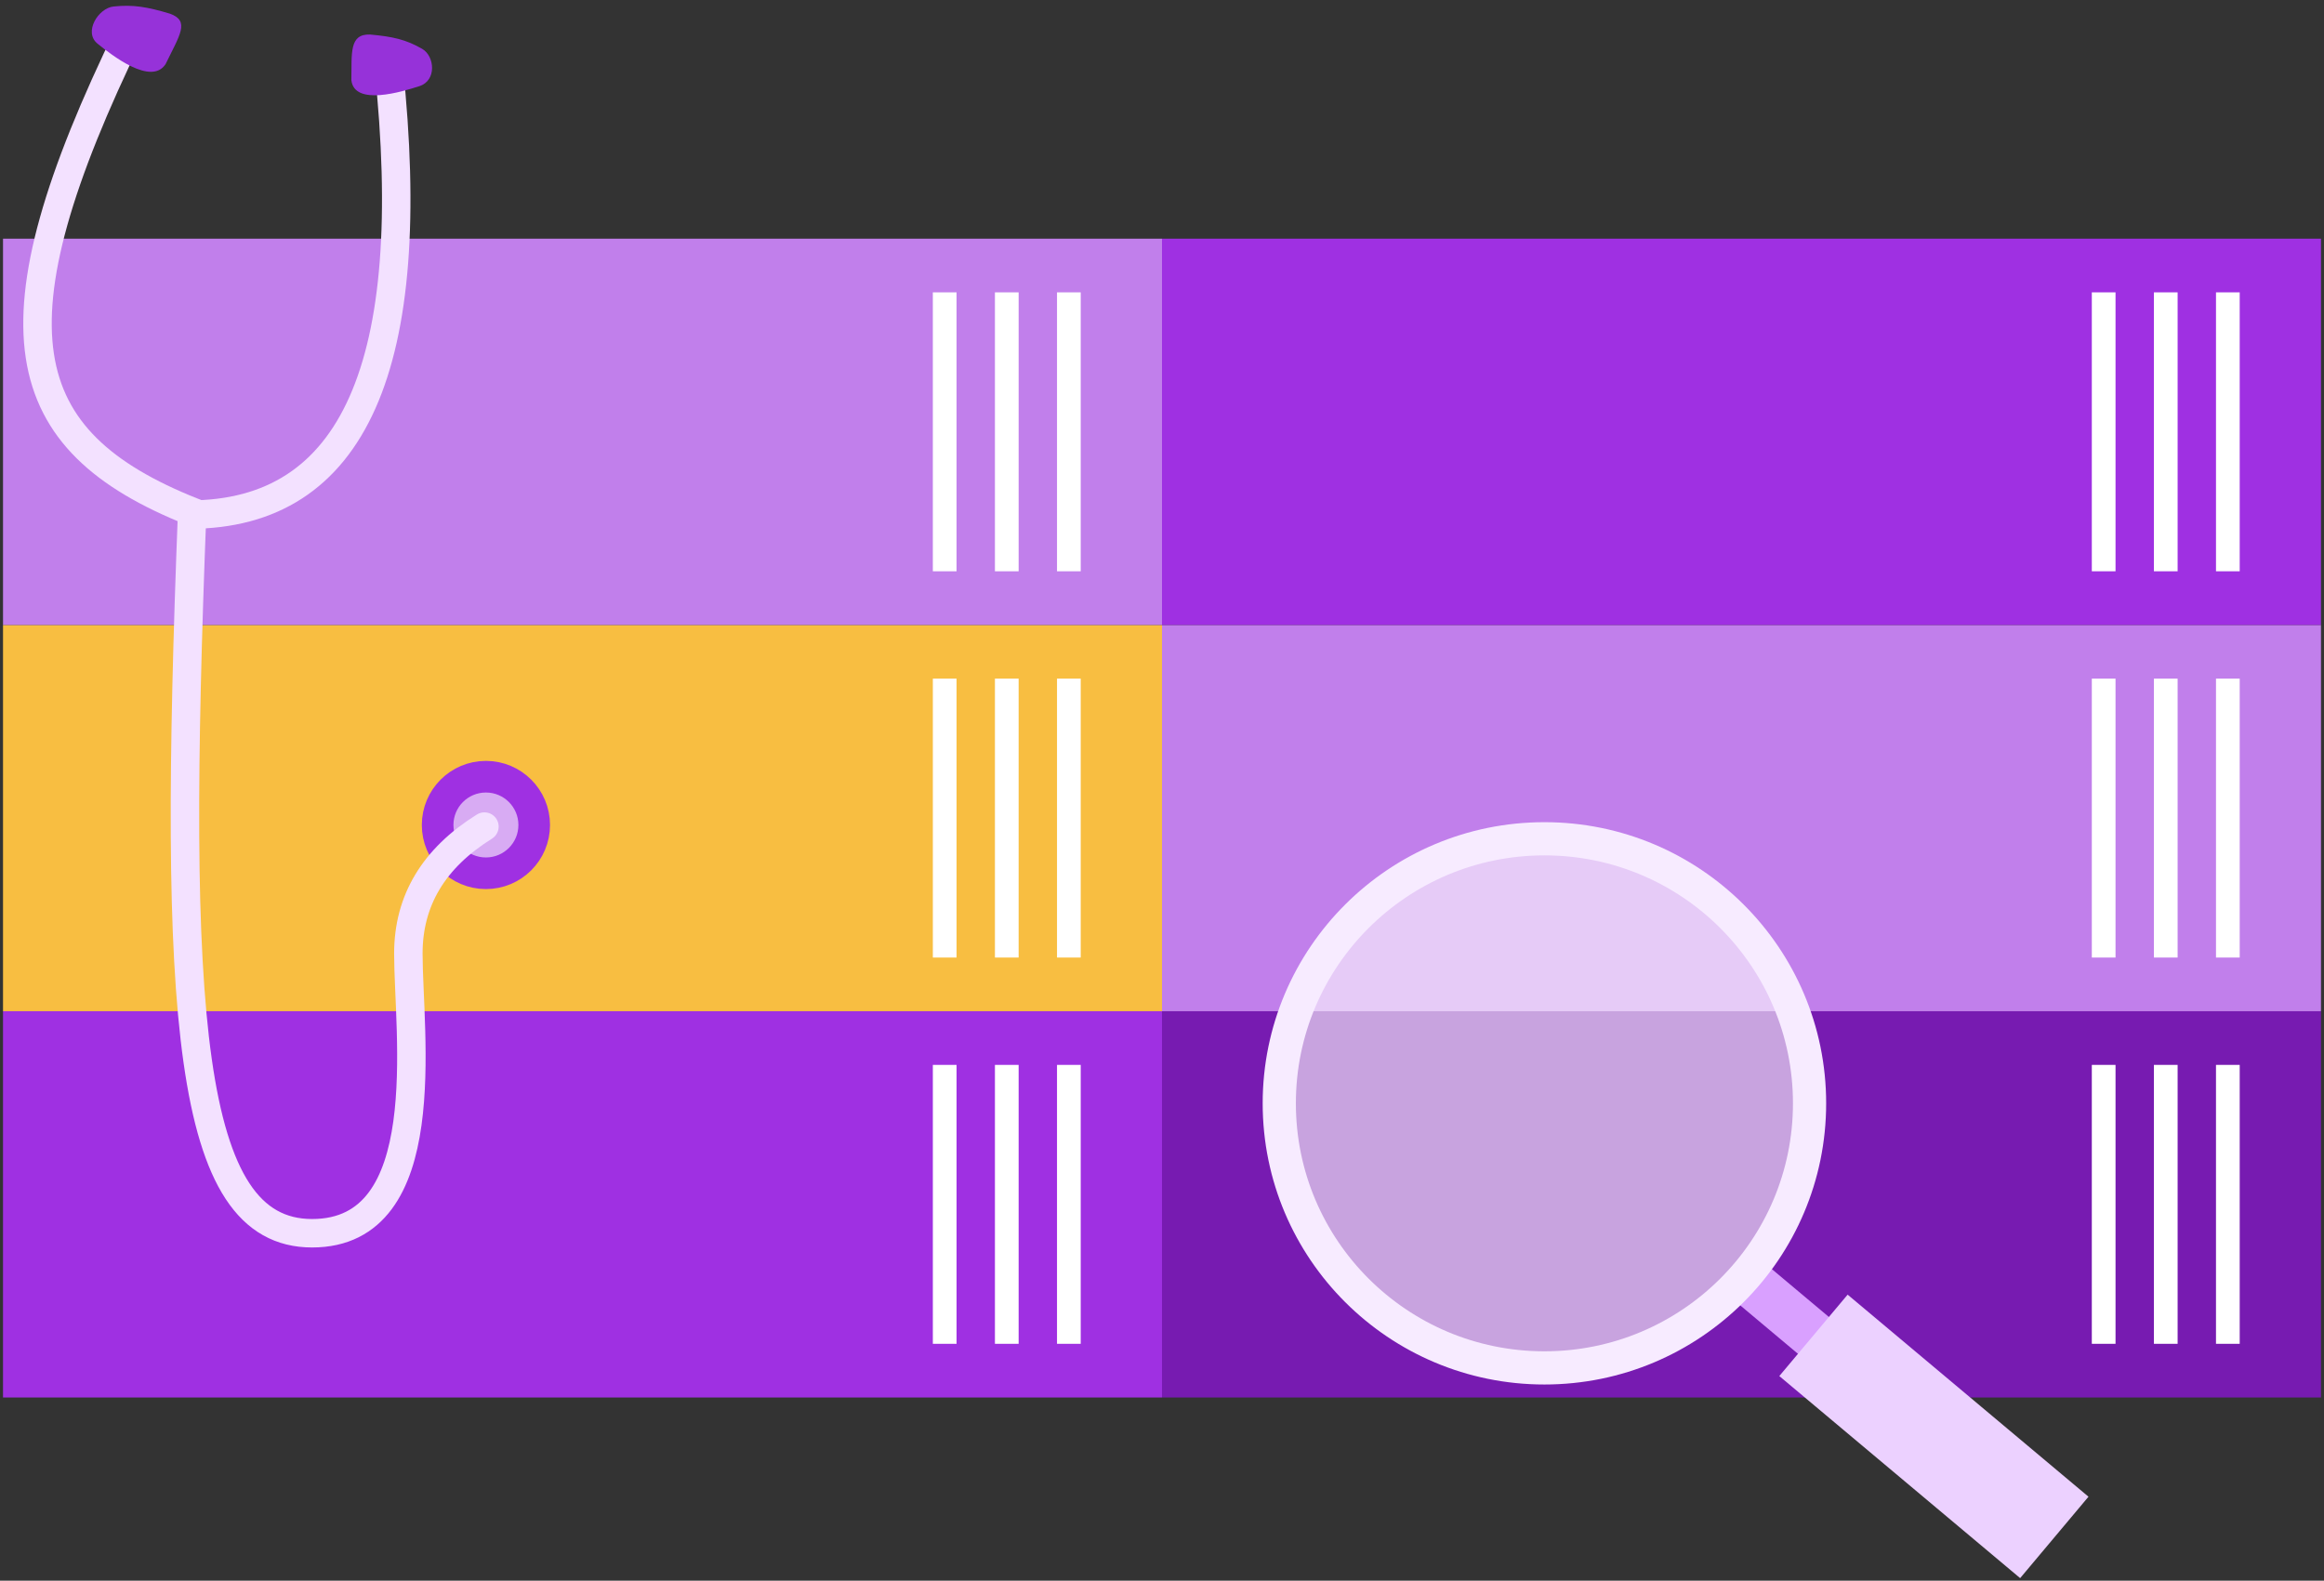
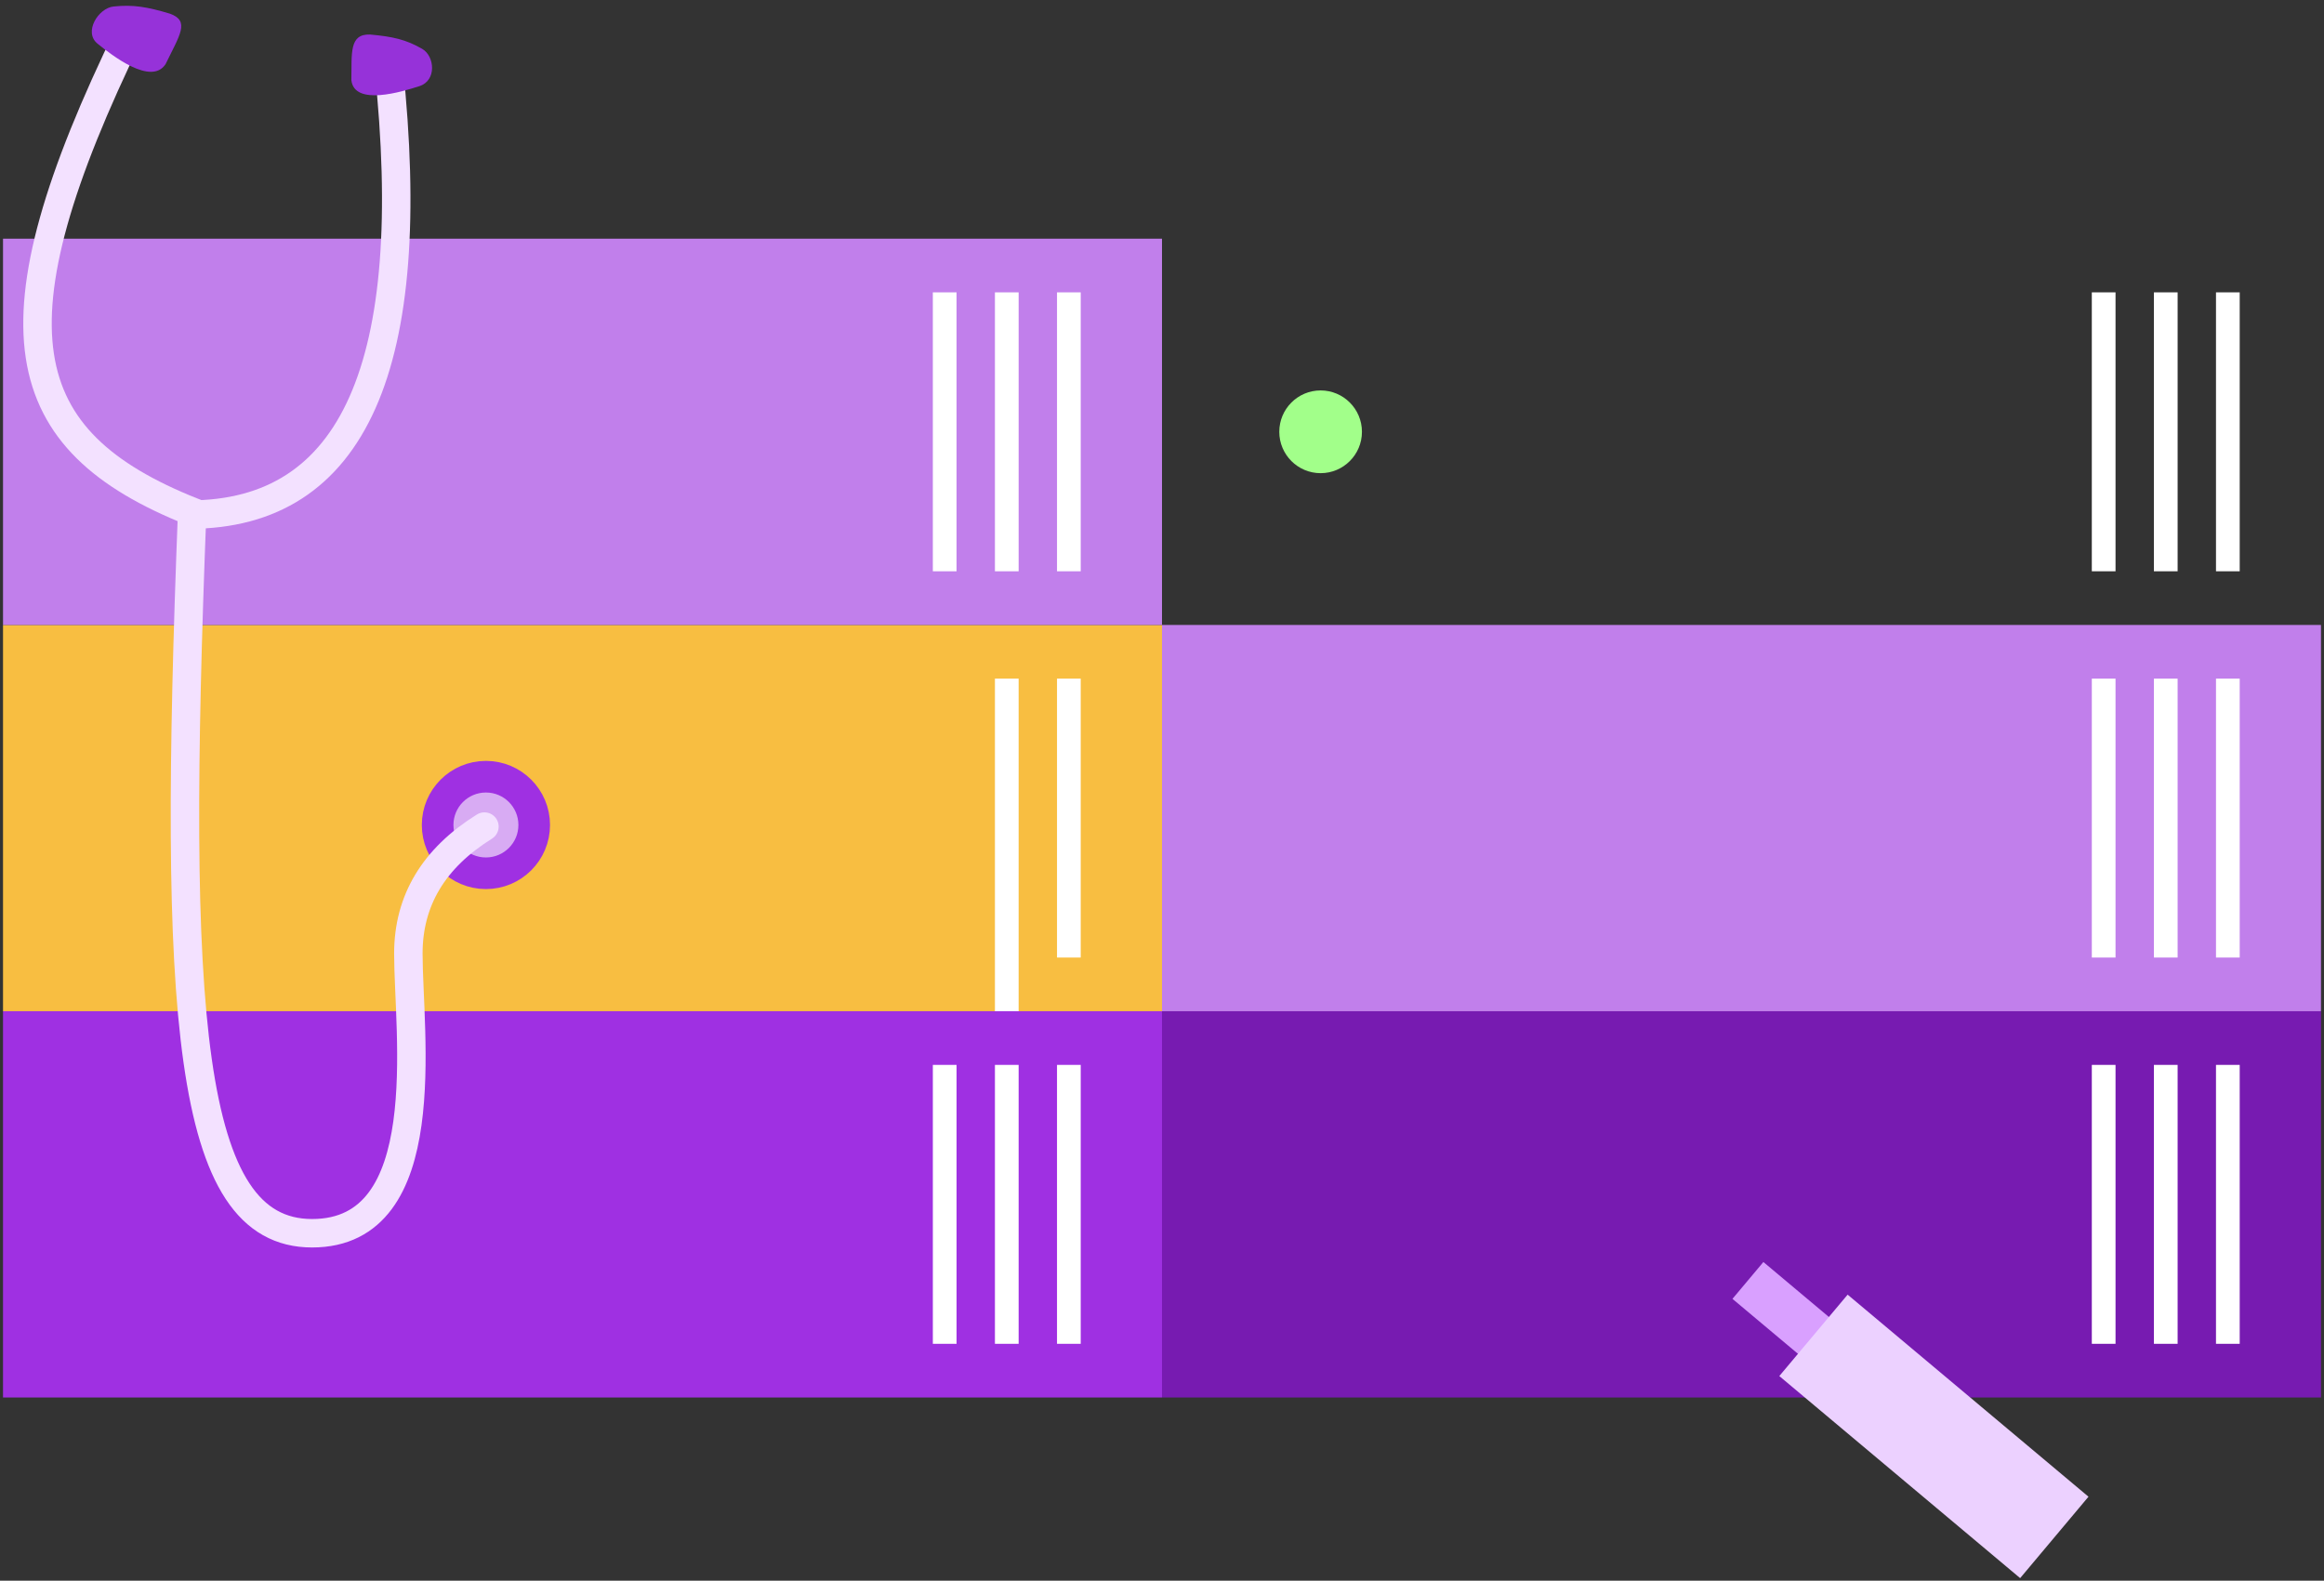
<svg xmlns="http://www.w3.org/2000/svg" width="294" height="200" viewBox="0 0 294 200">
  <rect x="0" y="0" width="294" height="200" fill="#333333" stroke="none" />
  <title>bayesgear-3</title>
  <g fill="none" fill-rule="evenodd">
    <path fill="#F8BE41" d="M.382 79.073H147v48.873H.382z" />
-     <path d="M135.218 87.364v32.29m-7.854-32.29v32.29m-7.854-32.29v32.29" stroke="#FFF" stroke-width="3" stroke-linecap="square" />
+     <path d="M135.218 87.364v32.29m-7.854-32.29v32.29v32.29" stroke="#FFF" stroke-width="3" stroke-linecap="square" />
    <path fill="#9F30E2" d="M.382 127.945H147v48.873H.382z" />
    <path d="M135.218 136.236v32.291m-7.854-32.291v32.291m-7.854-32.291v32.291" stroke="#FFF" stroke-width="3" stroke-linecap="square" />
    <path fill="#771BB1" d="M147 127.945h146.618v48.873H147z" />
    <path d="M281.836 136.236v32.291m-7.854-32.291v32.291m-7.855-32.291v32.291" stroke="#FFF" stroke-width="3" stroke-linecap="square" />
    <path fill="#C17FEB" d="M147 79.073h146.618v48.873H147z" />
    <path d="M281.836 87.364v32.29m-7.854-32.29v32.29m-7.855-32.29v32.29" stroke="#FFF" stroke-width="3" stroke-linecap="square" />
    <g transform="translate(.382 30.2)">
      <path fill="#C17FEB" d="M0 0h146.618v48.873H0z" />
      <ellipse fill="#A2FF8A" cx="166.683" cy="24.434" rx="5.228" ry="5.234" />
      <path d="M134.836 8.29v32.292M126.982 8.29v32.292M119.127 8.29v32.292" stroke="#FFF" stroke-width="3" stroke-linecap="square" />
    </g>
-     <path fill="#9F30E2" d="M147 30.2h146.618v48.873H147z" />
    <path d="M281.836 38.49v32.292m-7.854-32.292v32.292m-7.855-32.292v32.292" stroke="#FFF" stroke-width="3" stroke-linecap="square" />
    <g transform="translate(161.836 106.127)">
      <path fill="#D9A0FF" d="M61.243 53.55l10.263 8.611-3.912 4.662-10.263-8.611z" />
-       <ellipse stroke="#F7EBFF" stroke-width="4.2" fill-opacity=".596" fill="#FFF" cx="33.542" cy="33.474" rx="33.542" ry="33.474" />
      <path fill="#ECD1FF" d="M71.9 57.679l30.47 25.566-8.645 10.302L63.257 67.98z" />
    </g>
    <g transform="translate(4.745 -.345)">
      <circle stroke="#9F30E2" stroke-width="4" fill="#D8ABF3" cx="56.727" cy="104.727" r="6.109" />
      <path d="M56.539 104.928c-6.417 4.003-9.625 9.359-9.625 16.067 0 10.064 3.745 35.387-12.175 35.387-15.92 0-17.633-27.747-15.173-91.288-22.618-9.023-26.141-23.305-7.875-60.73" stroke="#F3E1FF" stroke-width="3.6" stroke-linecap="round" />
      <path d="M19.2 65.455c20.813 0 29.217-18.91 25.212-56.728" stroke="#F3E1FF" stroke-width="3.6" />
      <path d="M7.592 5.867c-1.798-1.455.096-4.496 2.024-4.699 2.52-.265 4.3.059 7.125.903 2.59.924 1.243 2.704-.54 6.39-1.816 2.774-6.811-1.139-8.61-2.594zm40.73 5.375c2.198-.712 1.931-3.796.343-4.713-2.077-1.2-3.767-1.559-6.591-1.815-2.654-.092-2.309 2.333-2.37 5.767.37 3.325 6.42 1.472 8.618.76z" fill="#9632D9" />
    </g>
  </g>
</svg>